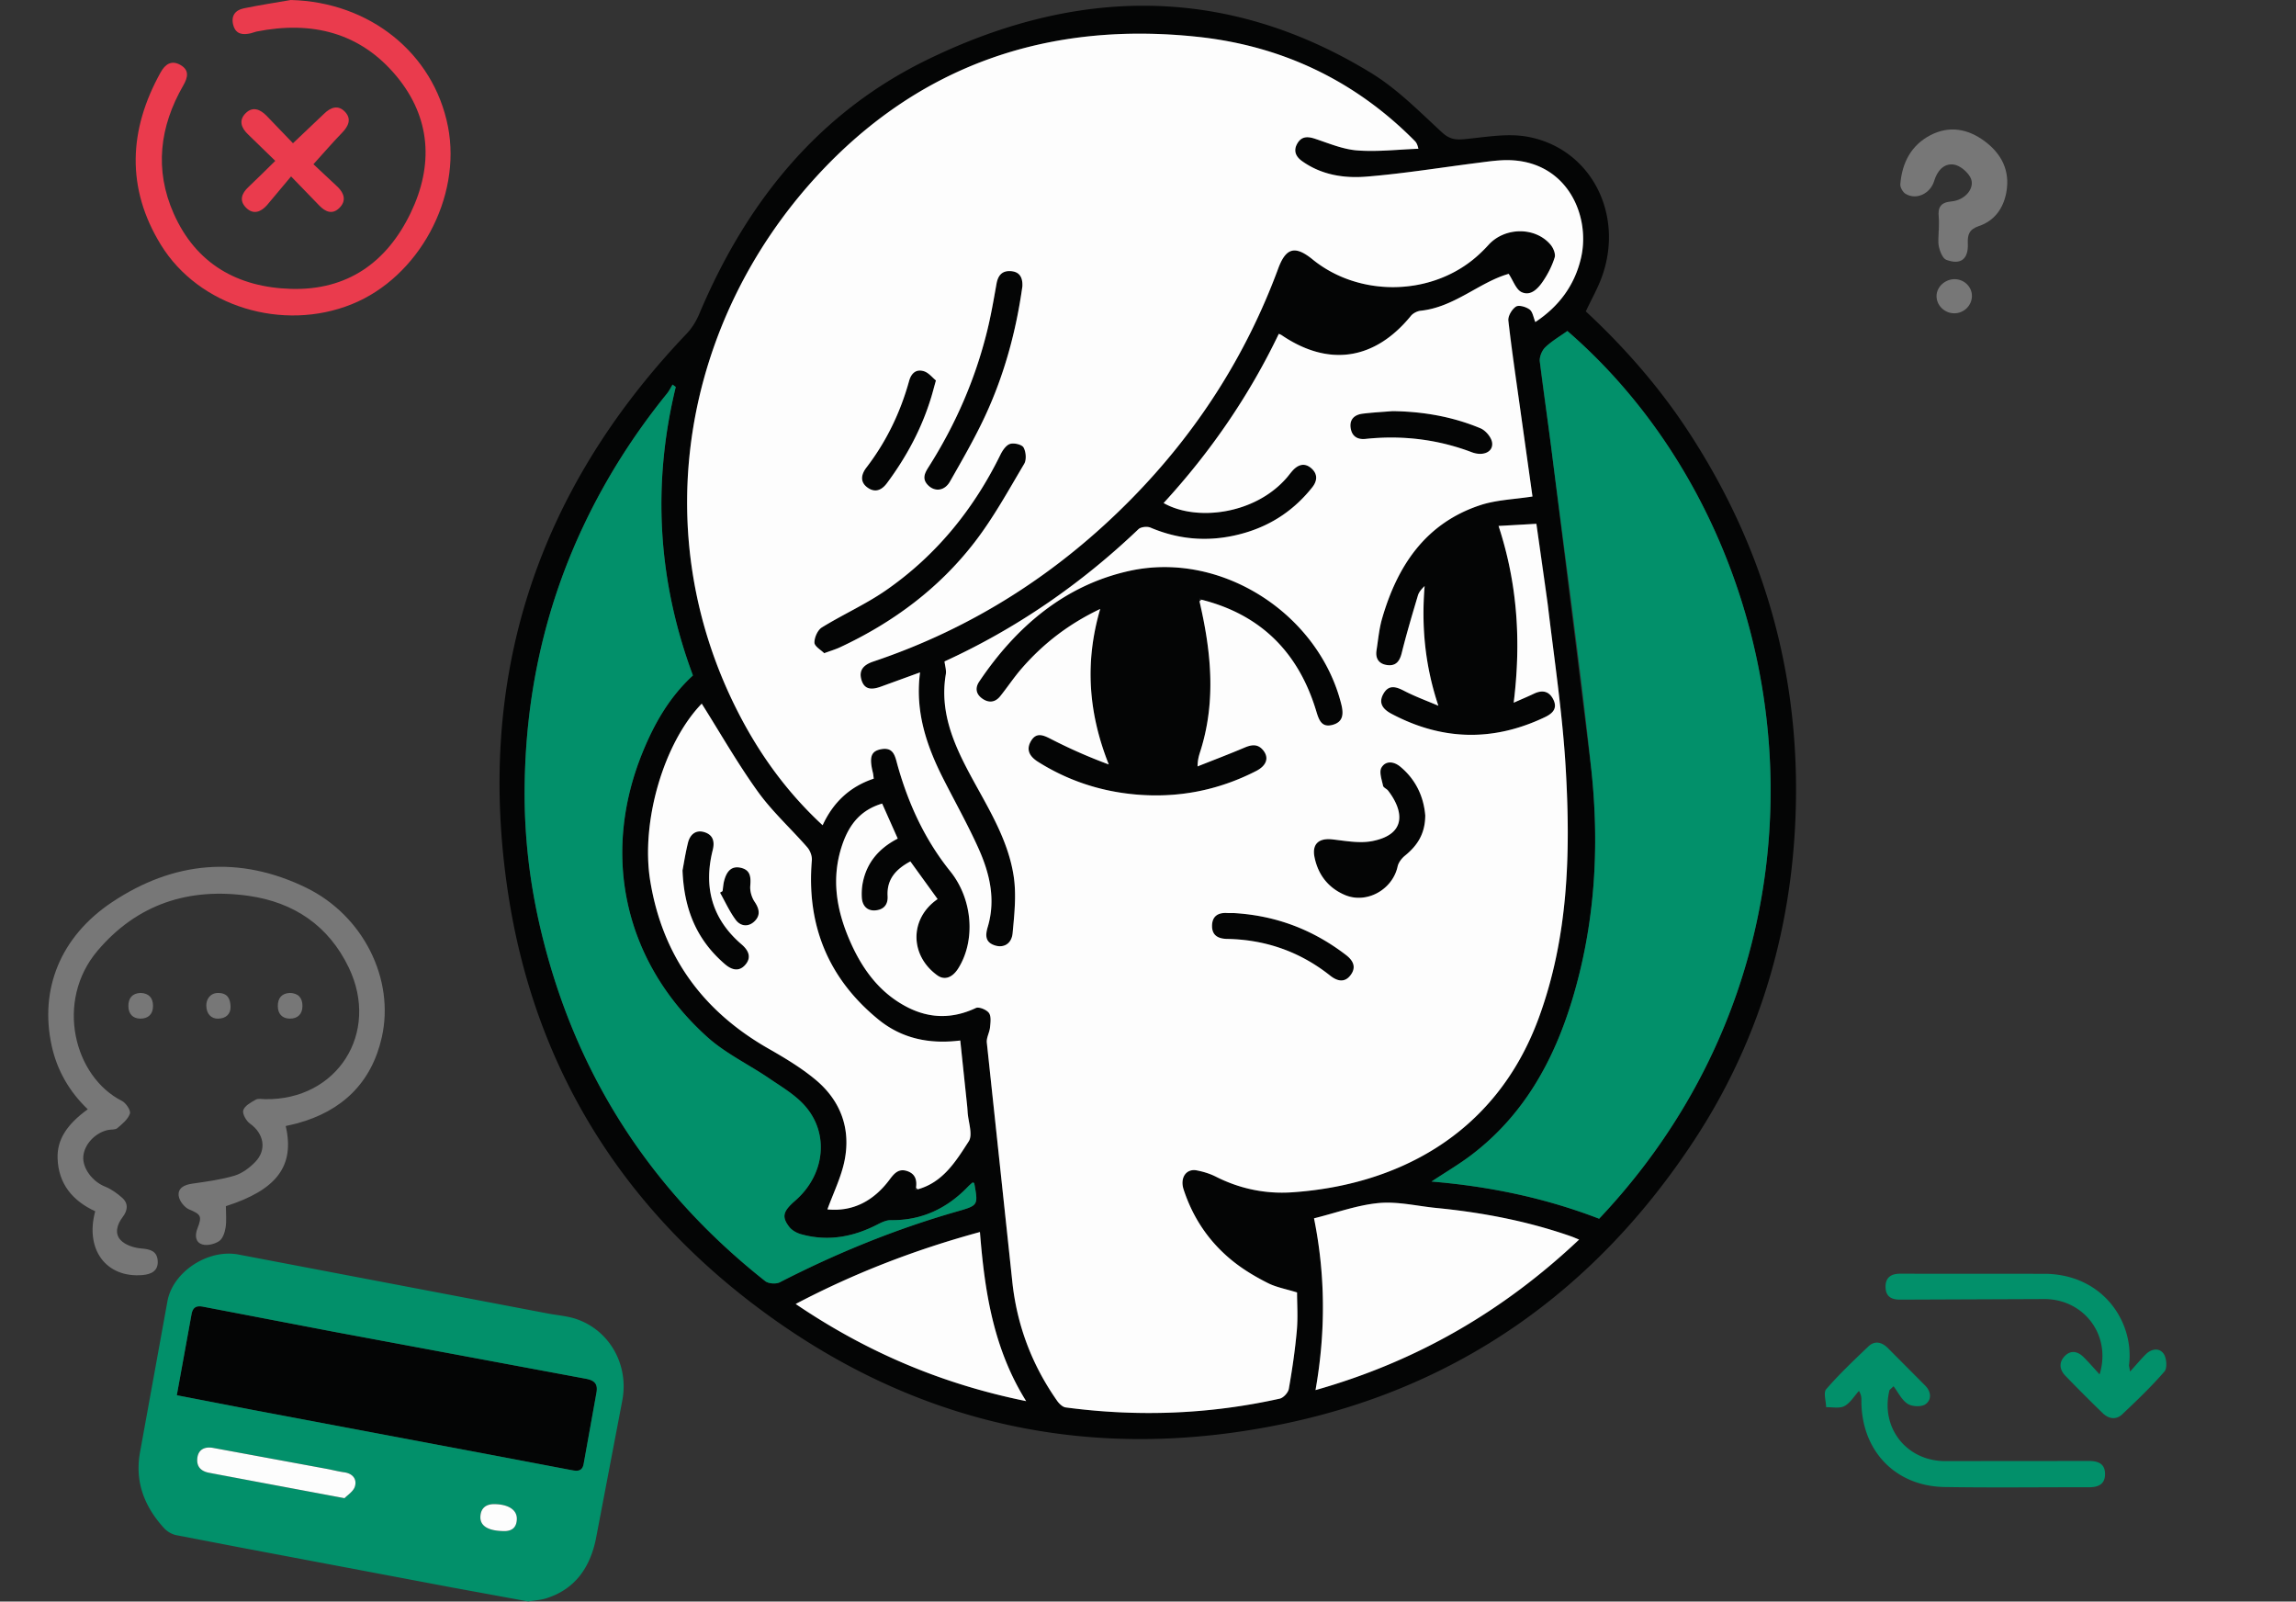
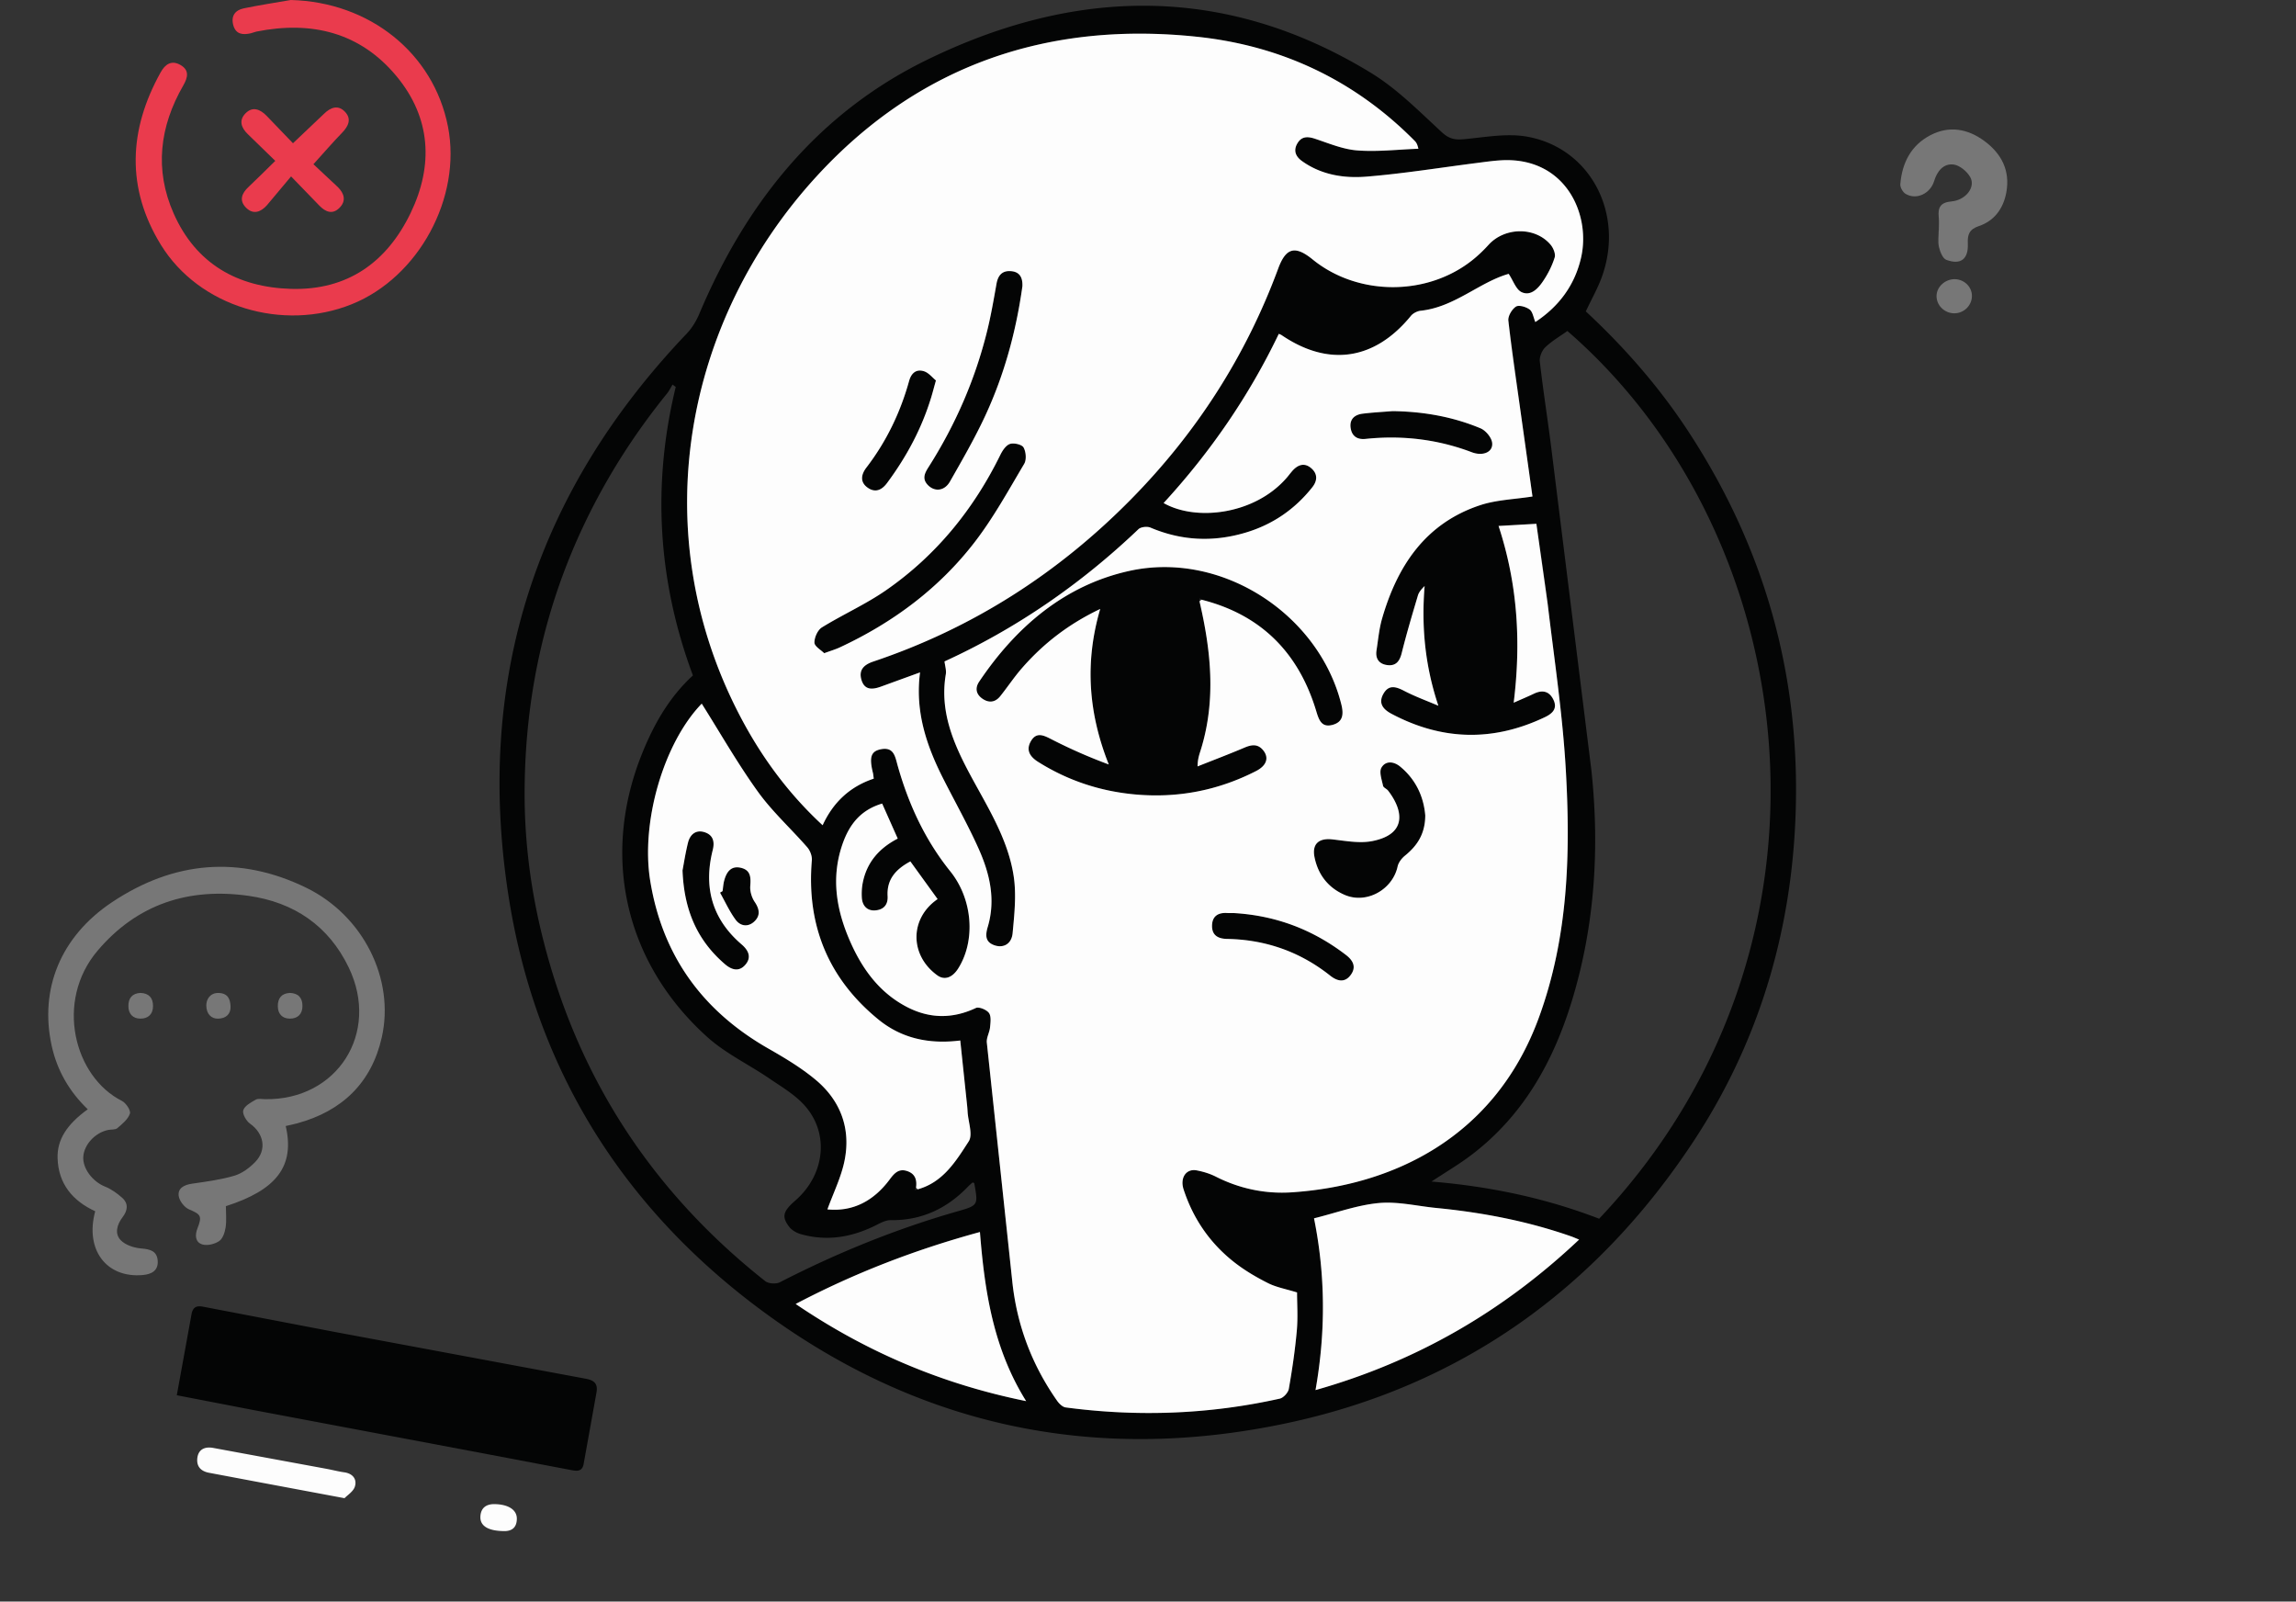
<svg xmlns="http://www.w3.org/2000/svg" width="100%" height="100%" viewBox="0 0 770 537" fill-rule="evenodd" stroke-linejoin="round" stroke-miterlimit="2">
  <rect x="0" y="0" width="770" height="537" fill="#333333" stroke="none" />
  <path d="M531.823 104.409c12.949 12.024 24.629 25.348 34.409 40.284 26.977 41.201 38.776 86.354 35.592 135.51-2.398 37.032-13.483 71.47-33.722 102.241-32.724 49.757-78.344 82.481-136.952 94.829-64.824 13.657-124.631.691-177.634-39.313-46.011-34.727-74.332-81.156-83.066-138.126-11.058-72.131 9.331-135.03 59.853-187.973 1.794-1.879 3.231-4.285 4.247-6.694 15.628-37.057 39.617-67.109 76.065-84.974 50.103-24.559 100.416-25.529 149.176 4.25 8.718 5.324 16.145 12.877 23.729 19.876 2.417 2.231 4.344 2.629 7.335 2.363 7.055-.629 14.382-2.072 21.193-.875 21.26 3.736 32.778 25.74 25.209 46.905-1.389 3.883-3.471 7.517-5.435 11.698zM307.762 398.78c8.508-2.334 12.837-9.448 17.111-16.074 1.457-2.259-.154-6.498-.365-9.832-.043-.671-.08-1.344-.15-2.013l-2.319-21.985c-10.477 1.32-19.709-.714-27.457-7.044-16.845-13.763-24.147-31.677-22.317-53.377.12-1.415-.575-3.254-1.525-4.345-5.466-6.277-11.737-11.946-16.568-18.66-6.837-9.5-12.66-19.729-18.835-29.518-12.742 13.137-20.511 39.675-17.264 59.476 4.129 25.177 17.626 43.621 39.646 56.19 5.465 3.119 10.951 6.405 15.766 10.409 8.369 6.961 11.894 16.315 9.769 27.037-1.114 5.623-3.776 10.94-5.764 16.459 8.632.862 15.599-2.916 20.901-10.058 1.593-2.146 3.102-3.755 5.954-2.746 2.637.934 3.208 2.999 2.864 5.513l-.364.801.917-.234zm-78.866-106.928c.426-2.215.97-5.798 1.836-9.301.656-2.658 2.547-4.386 5.371-3.568 2.871.83 3.701 2.963 2.923 6.038-3.146 12.44-.226 23.142 9.666 31.62 2.403 2.059 3.428 4.434 1.199 6.924-2.058 2.299-4.465 1.699-6.75-.261-9.225-7.914-13.731-18.001-14.245-31.452zm13.43 6.946c.179-1.196.243-2.423.559-3.581.782-2.863 2.296-5.069 5.695-4.217 3.181.798 3.263 3.222 3.033 6.069-.141 1.742.479 3.847 1.467 5.309 1.591 2.354 2.017 4.506-.006 6.501-2.101 2.072-4.732 1.72-6.347-.459-2.074-2.798-3.53-6.055-5.254-9.115l.854-.507zm101.808 170.998c-11.037-17.649-13.932-36.923-15.497-56.702-21.692 5.92-41.951 13.704-61.794 24.128 23.788 16.137 49.088 26.862 77.291 32.574zm-117.508-340.05l-1.073-.79c-.614 1.001-1.124 2.085-1.857 2.99-11.061 13.645-20.426 28.339-27.951 44.235-13.342 28.18-19.656 57.973-19.809 88.989-.076 15.441 1.726 30.819 5.269 45.956 11.309 48.312 36.554 87.717 75.417 118.431 1.097.866 3.627 1.05 4.896.398 19.08-9.793 38.836-17.849 59.463-23.754 7.1-2.032 7.096-2.048 5.759-9.421-.016-.088-.16-.154-.245-.23-.133-.008-.319-.077-.392-.015-.508.439-1.018.882-1.483 1.364-7.067 7.327-15.528 11.346-25.866 11.215-1.486-.019-3.08.729-4.46 1.441-8.188 4.224-16.711 5.794-25.707 3.256-1.443-.407-3.037-1.309-3.922-2.469-2.596-3.404-2.061-5.204 2.047-8.783 9.959-8.675 11.544-22.583 3.066-31.97-3.265-3.614-7.714-6.219-11.811-9.01-6.873-4.683-14.617-8.344-20.732-13.839-27.831-25.012-35.844-61.005-21.684-95.606 3.866-9.448 8.872-18.33 16.833-25.66-11.703-31.407-13.783-63.763-5.759-96.73zm69.217 139.693c-6.616 1.98-10.795 6.265-13.353 13.739-3.992 11.661-1.837 22.816 3.134 33.631 4.078 8.875 9.833 16.398 18.734 20.936 7.526 3.838 15.146 3.886 22.899.245 1.047-.492 3.587.551 4.394 1.65.816 1.111.532 3.192.374 4.813-.169 1.737-1.254 3.484-1.082 5.139l8.513 79.822c1.516 14.8 6.569 28.176 15.076 40.293.672.956 1.815 2.067 2.858 2.206 24.095 3.201 48.053 2.345 71.793-2.947 1.233-.275 2.818-2.01 3.04-3.276 1.136-6.483 2.101-13.014 2.684-19.569.399-4.482.076-9.027.076-12.761-3.749-1.163-6.949-1.724-9.727-3.12-3.939-1.979-7.814-4.258-11.28-6.967-8.14-6.365-13.822-14.595-17.036-24.452-1.278-3.918.865-7.062 4.406-6.385 2.194.419 4.42 1.094 6.405 2.1 8.012 4.062 16.634 5.837 25.401 5.259 33.78-2.226 68.199-18.216 82.969-58.687 9.832-26.943 10.591-54.804 9.005-82.796-1.055-18.629-3.875-37.163-6.075-55.72-1.072-9.042-2.533-18.038-3.804-26.96l-12.685.721c6.413 19.535 7.583 38.964 5.074 59.267l6.752-3.008c2.729-1.308 5.034-.983 6.483 1.819 1.568 3.031-.093 4.759-2.733 6.018-17.349 8.281-34.496 7.903-51.477-1.107-2.899-1.538-4.521-3.624-2.662-6.799 1.805-3.083 4.213-2.288 6.934-.881 3.687 1.907 7.62 3.339 11.448 4.975-4.523-13.529-5.709-26.617-4.613-40.132-1.026.993-1.906 2.004-2.253 3.172-1.905 6.407-3.821 12.817-5.432 19.301-.705 2.836-2.021 4.429-4.945 4.011-2.703-.386-3.927-2.186-3.503-4.909.557-3.582.876-7.246 1.878-10.706 5.115-17.651 14.516-31.879 32.821-37.965 5.499-1.828 11.556-1.978 17.606-2.936l-4.011-28.59-4.077-30.381c-.169-1.519 1.196-3.813 2.542-4.693.965-.631 3.4.074 4.588.967 1.044.785 1.267 2.66 1.916 4.201 7.934-5.246 13.196-12.327 15.323-21.507 3.416-14.743-5.342-33.997-26.882-32.72-2.679.159-5.347.548-8.013.887-12.379 1.573-24.721 3.593-37.145 4.59-7.497.601-15.068-.587-21.541-5.226-2.158-1.548-2.943-3.55-1.536-5.936 1.414-2.401 3.453-2.356 5.949-1.526 4.655 1.548 9.366 3.543 14.161 3.899 6.77.504 13.638-.314 20.463-.566-.381-1.715-.809-2.208-1.267-2.67-20.084-20.295-44.656-31.858-72.729-34.852-50.04-5.336-93.506 9.358-127.822 46.773-44.532 48.552-57.697 119.25-25.922 180.49 7.157 13.794 16.172 26.202 27.944 37.091 3.597-7.828 9.296-13.018 17.143-15.624-.127-.914-.154-1.45-.28-1.961-1.278-5.191-.67-7.202 2.573-7.876 4.484-.933 4.876 2.447 5.731 5.479 3.647 12.919 9.162 24.891 17.649 35.439 7.536 9.366 8.542 23.195 2.667 32.538-1.983 3.155-4.627 4.042-6.995 2.346-9.304-6.665-9.417-19.068.07-25.581l-9.135-12.632c-4.968 2.648-7.958 6.092-7.632 11.646.181 3.09-1.566 4.615-4.251 4.778-2.672.162-4.232-1.619-4.394-4.26-.105-1.72-.002-3.505.346-5.193 1.392-6.771 5.549-11.459 11.693-14.624l-5.226-11.741zm171.158-131.59c10.201.133 20.1 1.832 29.492 5.753 1.725.72 3.644 2.979 3.907 4.759.466 3.161-2.986 4.723-6.822 3.269-9.027-3.422-18.356-5.031-27.986-4.921-2.548.03-5.103.195-7.639.457-2.757.284-4.509-.884-4.965-3.513-.516-2.968 1.192-4.597 3.987-4.944 3.327-.412 6.683-.584 10.026-.859zm-53.381 168.293c14.304.805 26.733 5.586 37.802 14.08 2.556 1.962 3.486 4.235 1.436 6.848-2.013 2.565-4.514 1.839-6.738.074-10.14-8.049-21.701-12.091-34.608-12.327-2.994-.054-5.068-1.179-5.033-4.407.034-3.186 2.003-4.466 5.07-4.273.803.05 1.612.007 2.072.007zM342.878 96.01c-2.11 15.096-6.085 29.691-12.512 43.503-3.498 7.518-7.67 14.733-11.779 21.949-1.823 3.201-5.116 3.513-7.379 1.207-2.115-2.157-1.039-4.111.251-6.145 8.98-14.152 15.605-29.335 19.611-45.614 1.281-5.201 2.188-10.499 3.128-15.778.502-2.82 1.9-4.448 4.841-4.218 3.088.242 3.957 2.34 3.838 5.096zm163.084-4.184c-9.831 2.787-18.144 11.162-29.517 12.366-1.156.123-2.55.837-3.278 1.729-12.12 14.84-27.594 17.175-43.364 6.446-.219-.15-.485-.231-.929-.437-9.988 20.837-22.964 39.684-38.634 56.739 10.901 6.224 30.653 3.893 41.357-8.559.613-.714 1.17-1.477 1.79-2.186 1.841-2.104 4.06-2.906 6.34-.953 2.162 1.851 2.17 4.148.366 6.421-5.863 7.386-13.301 12.487-22.321 15.182-10.823 3.235-21.467 2.775-31.945-1.669-1.103-.468-3.213-.242-4.025.533-19.243 18.34-40.809 33.244-65.042 44.342.168 1.492.663 2.961.435 4.307-2.083 12.302 2.451 22.979 8.028 33.41 5.885 11.004 12.803 21.681 14.724 34.23.955 6.234.246 12.804-.348 19.162-.339 3.636-3.072 5.062-6.01 4.087-3.286-1.09-3.13-3.491-2.319-6.222 2.729-9.181.636-17.933-3.104-26.258-3.572-7.95-7.863-15.576-11.81-23.358-5.617-11.072-9.529-22.542-7.8-35.686l-13.043 4.743c-2.768 1.008-5.504 1.366-6.585-2.154-1.028-3.349.729-5.146 3.951-6.228 33.241-11.162 61.971-29.561 86.52-54.5 21.896-22.243 38.43-47.958 49.268-77.275 2.585-6.992 5.667-7.822 11.535-3.05 15.198 12.358 38.55 12.399 53.826.037 1.849-1.497 3.584-3.172 5.186-4.933 5.445-5.991 15.682-6.123 20.811-.025.916 1.089 1.729 3.079 1.358 4.27-.861 2.764-2.228 5.46-3.851 7.872-1.65 2.451-4.086 5.174-7.206 3.757-1.9-.862-2.831-3.858-4.363-6.141zM276.409 219.019c-1.085-1.094-3.245-2.294-3.273-3.539-.037-1.724 1.072-4.226 2.489-5.101 7.056-4.358 14.739-7.767 21.529-12.479 16.782-11.646 29.323-27.064 38.33-45.393.713-1.451 1.89-3.224 3.235-3.657 1.329-.428 3.978.184 4.546 1.189.822 1.453 1.033 4.113.214 5.491-5.267 8.862-10.266 17.99-16.522 26.132-11.982 15.596-27.47 27.091-45.294 35.398-1.448.675-2.999 1.126-5.255 1.958zm125.86-17.403c3.853 16.55 5.596 33.12.449 49.748-.473 1.528-1.062 3.021-1.095 5.61l15.702-6.283c2.332-.993 4.394-1.356 6.204.758 2.141 2.5 1.342 5.219-2.26 7.064-12.762 6.539-26.323 9.157-40.598 7.86-11.693-1.061-22.551-4.641-32.531-10.923-2.888-1.818-4.119-4.074-2.37-7.013 1.86-3.123 4.304-1.864 6.944-.512a174.34 174.34 0 0 0 19.13 8.396c-6.798-17.114-8.148-34.12-2.873-52.135-10.567 5.016-19.139 11.644-26.38 19.996-2.548 2.939-4.707 6.211-7.144 9.25-1.71 2.133-3.879 2.346-6.069.775-2.094-1.501-2.407-3.555-.997-5.65 12.369-18.401 28.707-32.37 50.41-37.142 31.03-6.822 63.575 14.629 71.059 44.832.8 3.229.555 5.816-2.885 6.779-3.712 1.039-4.622-1.533-5.549-4.605-5.885-19.531-18.462-32.303-38.477-37.343l-.532-.478-.139 1.014zm75.717 71.834c-.042 6.22-2.739 10.152-6.805 13.454-1.102.895-2.178 2.295-2.47 3.636-1.688 7.766-10.409 12.672-17.739 9.524-5.52-2.371-8.951-6.781-10.131-12.677-.887-4.433 1.485-6.438 5.954-5.94 4.48.499 9.195 1.413 13.491.557 11.717-2.335 10.3-10.335 5.244-16.896-.484-.628-1.576-1.012-1.706-1.647-.415-2.027-1.376-4.625-.532-6.073 1.374-2.358 4.088-2.159 6.3-.335 5.402 4.456 7.901 10.338 8.394 16.397zM313.881 127.563l-1.568 5.606c-3.189 10.505-8.298 20.012-14.833 28.804-1.829 2.46-4.03 3.309-6.527 1.522-2.637-1.886-2.135-4.444-.391-6.717 6.699-8.732 11.381-18.456 14.317-29.023.756-2.721 2.439-4.071 4.981-3.277 1.601.501 2.847 2.142 4.022 3.086zM529.58 415.634c-1.196-.486-1.92-.815-2.666-1.077-14.65-5.128-29.774-8.014-45.188-9.521-6.44-.63-12.968-2.24-19.295-1.659-7.225.664-14.271 3.274-21.754 5.128 3.79 18.792 3.986 37.85.502 57.594 33.889-9.604 62.871-26.372 88.4-50.465zm6.717-6.994c86.857-91.881 68.829-228.792-10.65-297.659-2.502 1.79-5.221 3.355-7.415 5.466-1.131 1.089-2.004 3.228-1.831 4.761 1.058 9.34 2.531 18.633 3.716 27.96l13.589 109.153c2.763 25.958 1.17 51.882-6.496 77.089-6.239 20.517-16.348 38.638-33.783 51.874-4.026 3.057-8.42 5.629-13.356 8.894 19.848 1.644 38.432 5.608 56.226 12.463zM59.293 467.827l4.918-27.055c.426-2.486 1.667-3.065 3.904-2.633l44.177 8.466 84.095 15.671c3.038.556 4.196 1.747 3.624 4.799l-4.275 23.769c-.491 2.799-2.503 2.379-4.323 2.042l-26.826-5.09-79.715-15.029-25.58-4.941z" fill="#040505" />
-   <path d="M177.139 536.967l-25.747-4.72-71.038-13.419-21.292-4.095c-1.463-.31-3.036-1.244-4.049-2.355-6.582-7.217-9.86-15.543-8.05-25.46l9.184-50.582c1.817-9.975 13.7-17.639 23.851-15.687l103.751 19.77c3.284.626 6.714.845 9.825 1.957 11.04 3.944 17.335 15.385 15.143 27.114l-8.883 46.557c-1.958 9.478-6.94 16.864-16.749 19.904-1.768.548-3.676.642-5.948 1.016zm-8.501-23.594c2.866.154 4.641-1.031 4.693-4.077.052-3.008-2.762-4.877-7.442-4.959-2.828-.049-4.662 1.254-4.784 4.212-.127 3.062 2.531 4.698 7.533 4.824zm-53.096-11.027c.941-1.003 2.981-2.242 3.484-3.937.727-2.447-.72-4.335-3.577-4.738-1.992-.28-3.947-.802-5.929-1.17l-38.038-7.014c-2.75-.498-4.996.448-5.314 3.477-.293 2.793 1.233 4.411 4.136 4.896 5.167.863 10.297 1.941 15.446 2.909l29.792 5.577zm-56.248-34.518l25.58 4.941 79.715 15.029 26.825 5.09c1.822.336 3.834.756 4.325-2.042l4.275-23.769c.571-3.052-.587-4.243-3.624-4.8l-84.095-15.67-44.178-8.467c-2.236-.431-3.477.148-3.903 2.633l-4.918 27.055zm644.849-6.991c4.091-13.492-5.642-25.501-18.899-25.259l-48.035.189c-2.81.009-4.757-.976-4.855-4.087-.103-3.265 1.776-4.595 4.807-4.599l48.857.025c19.545.345 29.748 16.411 27.991 30.566-.043.343.104.708.353 2.216 2.086-2.308 3.595-4.123 5.259-5.781 1.904-1.899 4.533-2.277 5.996-.187 1 1.428 1.258 4.809.27 5.949-4.395 5.067-9.274 9.731-14.158 14.35-2.067 1.954-4.565 1.532-6.537-.376a529.35 529.35 0 0 1-12.559-12.573c-1.932-1.998-2.211-4.419-.251-6.505 2.062-2.194 4.39-1.692 6.384.274 1.709 1.686 3.274 3.518 5.376 5.798zm-70.463 5.242c-3.16 12.664 5.793 23.91 18.782 23.826l48.022-.038c3.099-.008 5.457.844 5.478 4.351.021 3.484-2.293 4.468-5.406 4.462-16.144-.033-32.29.188-48.43-.079-16.632-.275-27.972-12.333-27.873-29.074.006-.878.001-1.756-.828-3.151-1.592 1.751-2.898 4.037-4.865 5.089-1.642.879-4.056.312-6.128.386-.043-2.067-.979-4.91.026-6.065 4.4-5.059 9.292-9.703 14.155-14.34 2.137-2.038 4.503-1.423 6.46.51l12.525 12.581c2.083 2.085 2.287 4.768.166 6.293-1.352.972-4.503.842-5.99-.12-2.01-1.299-3.197-3.871-4.736-5.897l-1.359 1.267zm-97.382-57.438c-17.794-6.856-36.378-10.819-56.226-12.463 4.936-3.265 9.33-5.837 13.356-8.894 17.436-13.238 27.544-31.358 33.783-51.874 7.666-25.208 9.259-51.132 6.496-77.089-3.88-36.453-8.97-72.778-13.59-109.152l-3.715-27.96c-.173-1.533.701-3.672 1.831-4.761 2.194-2.111 4.913-3.676 7.415-5.467 79.479 68.868 97.507 205.778 10.65 297.66zM226.628 129.748c-8.024 32.966-5.945 65.323 5.758 96.73-7.961 7.33-12.967 16.212-16.833 25.66-14.16 34.601-6.147 70.595 21.685 95.606 6.115 5.495 13.859 9.157 20.732 13.84 4.096 2.79 8.546 5.395 11.81 9.01 8.479 9.387 6.894 23.295-3.065 31.97-4.109 3.579-4.643 5.379-2.048 8.784.885 1.161 2.479 2.061 3.922 2.468 8.997 2.537 17.518.968 25.707-3.256 1.38-.711 2.974-1.46 4.459-1.44 10.338.13 18.8-3.888 25.866-11.215.466-.483.975-.926 1.484-1.364.072-.063.259.005.392.014.084.076.228.141.244.23 1.338 7.372 1.342 7.388-5.759 9.421-20.627 5.903-40.382 13.961-59.463 23.753-1.269.652-3.799.468-4.896-.399-38.863-30.713-64.108-70.117-75.418-118.43-3.543-15.137-5.345-30.515-5.269-45.956.153-31.016 6.468-60.809 19.809-88.989 7.526-15.896 16.891-30.589 27.952-44.235.732-.904 1.243-1.988 1.857-2.989l1.073.79z" fill="#02906a" />
  <path d="M95.82 377.55c3.1 13.415-3.016 21.42-20.068 26.881 0 2.409.265 4.816-.09 7.127-.251 1.641-.936 3.749-2.155 4.573-1.504 1.015-3.977 1.627-5.644 1.126-2.401-.721-2.545-3.098-1.633-5.409 1.634-4.141 1.082-4.686-2.841-6.351-1.578-.669-3.274-2.886-3.469-4.567-.304-2.627 1.939-3.669 4.522-4.045 4.755-.692 9.575-1.313 14.157-2.671 2.56-.76 5.045-2.604 6.952-4.558 4.025-4.123 2.963-9.596-1.721-12.912-1.269-.898-2.621-3.303-2.249-4.485.47-1.489 2.563-2.619 4.167-3.534.826-.472 2.11-.188 3.186-.171 24.143.377 38.575-22.165 28.035-44.118-6.746-14.053-18.413-21.909-33.614-24.062-20.007-2.835-37.342 2.711-50.653 18.416-14.356 16.938-7.862 42.263 8.2 50.353 1.351.681 3.021 3.222 2.666 4.255-.653 1.903-2.574 3.475-4.228 4.879-.703.596-2.068.385-3.119.606-4.292.904-7.947 4.816-8.285 8.834-.338 4.01 3.104 8.478 7.279 10.143 2.093.835 4.056 2.243 5.752 3.757 2.166 1.934 1.861 4.248.156 6.478-1.872 2.449-2.788 5.514-.64 7.743 1.598 1.659 4.516 2.578 6.932 2.778 2.947.243 5.187.854 5.461 3.998.301 3.442-2.063 4.656-5.09 4.913-12.128 1.027-19.357-8.496-15.861-21.394-7.514-3.459-12.363-9.149-12.618-17.808-.183-6.224 3.104-11.311 10.121-16.385-6.167-5.91-10.296-13.017-12.108-21.338-4.135-18.986 2.996-36.609 20.263-48.112 20.627-13.742 42.617-15.771 65.05-4.868 19.15 9.307 29.823 30.63 25.398 50.217-3.445 15.247-13.335 24.732-28.4 28.821-1.154.314-2.331.546-3.81.889zM650.213 77.234c0-1.479.125-2.971-.026-4.434-.334-3.227.584-4.942 4.25-5.262 4.813-.42 8.184-4.792 6.325-8.13-1.071-1.922-3.529-3.973-5.587-4.24-3.427-.445-5.561 2.317-6.513 5.495-1.258 4.2-5.922 6.524-9.588 4.339-.938-.558-1.861-2.191-1.774-3.247.584-7.101 3.562-12.999 10.055-16.403 6.36-3.335 12.615-2.16 18.18 1.959 5.684 4.207 8.643 9.87 7.323 17.162-.982 5.425-4.012 9.578-9.189 11.32-3.34 1.124-3.853 2.94-3.727 5.893.221 5.181-2.354 7.235-7.213 5.439-1.21-.447-2.089-2.694-2.46-4.269-.42-1.783-.097-3.741-.097-5.623h.042zm5.13 27.817c-3.266-.034-5.954-2.712-5.894-5.873.059-3.063 2.961-5.663 6.215-5.567 3.152.093 5.677 2.615 5.652 5.646-.027 3.213-2.722 5.827-5.974 5.794zM73.143 332.942c3.422.002 4.086 2.274 4.176 4.513.104 2.568-1.575 4.1-4.266 4.104-2.187.003-3.862-1.557-3.867-4.479-.004-1.966 1.252-4.139 3.957-4.138zm-26.06-.015c2.881.096 4.233 1.672 4.238 4.364.005 2.78-1.642 4.297-4.3 4.254-2.497-.041-3.941-1.616-3.964-4.167-.024-2.683 1.261-4.301 4.026-4.45zm50.112 0c2.881.096 4.234 1.672 4.238 4.364.005 2.78-1.642 4.297-4.3 4.254-2.497-.041-3.941-1.616-3.964-4.167-.024-2.683 1.261-4.301 4.026-4.45z" fill="#777" />
  <path d="M97.517 0c26.349.648 47.882 17.761 52.716 42.439 4.664 23.818-9.801 50.523-32.265 59.568-23.084 9.293-51.209.917-64.026-19.94-11.671-18.991-10.803-38.535-.061-57.821 1.497-2.687 3.61-4.183 6.614-2.479 3.128 1.774 2.475 4.274.959 6.906-7.937 13.784-9.703 28.259-3.208 42.921 7.471 16.863 21.424 24.755 39.411 25.267 18.843.535 32.076-8.892 40.052-25.438 7.712-15.999 6.806-31.907-4.677-45.805-12.201-14.767-28.547-18.715-46.994-15.038-.655.13-1.275.434-1.929.581-2.599.584-4.965.425-5.847-2.628-.88-3.047.497-5.113 3.456-5.728C86.951 1.717 92.247.919 97.517 0zm7.595 55.063l8.156 7.636c2.186 2.139 2.955 4.666.522 7.048-2.359 2.31-4.672 1.257-6.673-.785l-9.501-9.812-8.076 9.638c-1.999 2.251-4.53 3.323-6.991.882-2.425-2.406-1.52-4.812.772-6.966 2.916-2.741 5.739-5.581 8.998-8.767l-9.153-8.899c-2.241-2.141-3.176-4.631-.842-7.025 2.384-2.445 4.932-1.372 7.043.773l8.888 9.246 10.43-9.898c2.228-2.185 4.74-3.047 7.015-.649 2.282 2.405 1.159 4.827-.981 7.031-3.083 3.176-5.975 6.538-9.607 10.548z" fill="#ea3b4d" />
  <path d="M295.844 269.441l5.226 11.741c-6.144 3.167-10.301 7.855-11.693 14.625-.348 1.687-.451 3.472-.346 5.193.162 2.641 1.722 4.423 4.394 4.26 2.686-.163 4.432-1.689 4.251-4.778-.326-5.555 2.664-8.998 7.632-11.646l9.134 12.631c-9.486 6.513-9.373 18.916-.07 25.582 2.367 1.696 5.011.809 6.995-2.346 5.875-9.343 4.869-23.172-2.667-32.538-8.487-10.548-14.002-22.52-17.649-35.439-.855-3.032-1.247-6.412-5.731-5.48-3.244.674-3.851 2.684-2.573 7.876.126.512.153 1.047.28 1.961-7.847 2.607-13.547 7.796-17.143 15.624-11.772-10.89-20.787-23.297-27.944-37.091-31.775-61.24-18.61-131.938 25.922-180.491 34.317-37.414 77.782-52.109 127.822-46.773 28.073 2.994 52.645 14.557 72.728 34.852.458.463.886.956 1.267 2.671-6.826.252-13.693 1.069-20.463.566-4.795-.356-9.507-2.352-14.161-3.9-2.496-.83-4.535-.875-5.949 1.526-1.406 2.386-.622 4.389 1.536 5.936 6.472 4.639 14.044 5.828 21.541 5.227 12.424-.997 24.766-3.018 37.145-4.59 2.666-.339 5.334-.728 8.013-.887 21.541-1.278 30.298 17.977 26.882 32.72-2.127 9.179-7.389 16.261-15.323 21.508-.648-1.541-.872-3.417-1.916-4.201-1.189-.894-3.623-1.6-4.588-.968-1.346.88-2.711 3.174-2.542 4.693 1.132 10.152 2.664 20.26 4.077 30.381l4.011 28.589c-6.051.959-12.108 1.108-17.606 2.936-18.305 6.087-27.707 20.314-32.821 37.965-1.002 3.461-1.321 7.125-1.878 10.706-.424 2.722.8 4.522 3.503 4.909 2.924.418 4.24-1.174 4.945-4.011 1.612-6.485 3.527-12.895 5.432-19.302.348-1.169 1.228-2.179 2.253-3.172-1.096 13.515.09 26.602 4.613 40.131-3.828-1.635-7.761-3.067-11.448-4.975-2.721-1.407-5.129-2.202-6.934.881-1.858 3.176-.237 5.261 2.662 6.799 16.981 9.01 34.128 9.389 51.477 1.108 2.64-1.26 4.3-2.988 2.733-6.019-1.449-2.802-3.754-3.127-6.483-1.819-2.027.972-4.105 1.835-6.752 3.008 2.509-20.303 1.338-39.731-5.074-59.267l12.685-.721 3.804 26.961c2.2 18.557 5.02 37.091 6.075 55.719 1.586 27.991.828 55.853-9.005 82.796-14.77 40.472-49.189 56.462-82.969 58.688-8.767.578-17.389-1.198-25.401-5.26-1.985-1.006-4.211-1.68-6.405-2.1-3.541-.677-5.684 2.468-4.406 6.385 3.214 9.857 8.896 18.088 17.036 24.452 3.466 2.71 7.341 4.989 11.28 6.967 2.779 1.397 5.978 1.958 9.727 3.121 0 3.733.322 8.279-.076 12.761-.584 6.553-1.548 13.086-2.684 19.568-.222 1.266-1.806 3.001-3.04 3.276-23.74 5.292-47.698 6.148-71.793 2.947-1.043-.138-2.186-1.249-2.858-2.205-8.507-12.118-13.56-25.493-15.076-40.293l-8.513-79.823c-.172-1.654.913-3.402 1.082-5.138.158-1.621.442-3.703-.374-4.813-.807-1.098-3.347-2.142-4.394-1.65-7.754 3.641-15.374 3.593-22.899-.244-8.901-4.539-14.656-12.062-18.734-20.936-4.971-10.815-7.126-21.97-3.134-33.631 2.558-7.474 6.738-11.758 13.353-13.739zm182.142 4.01c-.494-6.059-2.992-11.941-8.394-16.397-2.212-1.825-4.926-2.024-6.3.335-.845 1.448.116 4.045.531 6.072.131.636 1.222 1.019 1.706 1.647 5.057 6.561 6.474 14.561-5.244 16.896-4.295.856-9.01-.058-13.491-.558-4.47-.498-6.841 1.507-5.954 5.941 1.179 5.896 4.61 10.307 10.13 12.677 7.33 3.148 16.051-1.758 17.74-9.524.292-1.341 1.368-2.741 2.469-3.636 4.067-3.302 6.763-7.234 6.806-13.454zm-201.577-54.432c2.257-.832 3.808-1.284 5.255-1.958 17.825-8.307 33.312-19.802 45.294-35.397 6.256-8.143 11.256-17.272 16.522-26.133.82-1.378.608-4.038-.213-5.491-.568-1.005-3.218-1.617-4.546-1.189-1.345.432-2.523 2.206-3.235 3.657-9.009 18.329-21.549 33.747-38.331 45.393-6.789 4.712-14.473 8.121-21.529 12.479-1.417.875-2.526 3.377-2.489 5.101.027 1.246 2.188 2.445 3.273 3.539zM505.962 91.826c1.532 2.283 2.463 5.279 4.363 6.142 3.12 1.417 5.556-1.306 7.206-3.757 1.624-2.413 2.991-5.109 3.851-7.873.371-1.191-.442-3.181-1.358-4.27-5.129-6.097-15.366-5.966-20.811.025-1.602 1.761-3.336 3.436-5.186 4.933-15.276 12.362-38.629 12.322-53.826-.037-5.869-4.772-8.951-3.942-11.535 3.051-10.838 29.317-27.372 55.031-49.268 77.274-24.549 24.939-53.279 43.338-86.52 54.5-3.222 1.081-4.979 2.878-3.951 6.228 1.081 3.52 3.817 3.162 6.585 2.155l13.043-4.744c-1.73 13.144 2.183 24.614 7.8 35.686 3.947 7.783 8.239 15.408 11.81 23.358 3.74 8.325 5.832 17.078 3.104 26.258-.811 2.732-.967 5.132 2.319 6.223 2.938.974 5.671-.453 6.01-4.088.594-6.358 1.303-12.928.348-19.162-1.921-12.55-8.839-23.226-14.724-34.23-5.577-10.43-10.111-21.108-8.028-33.41.228-1.347-.267-2.815-.435-4.307 24.232-11.098 45.799-26.002 65.042-44.342.812-.774 2.922-1 4.025-.533 10.477 4.445 21.121 4.904 31.945 1.67 9.02-2.696 16.458-7.796 22.321-15.183 1.804-2.273 1.796-4.57-.366-6.421-2.28-1.953-4.499-1.15-6.34.953-.62.708-1.177 1.472-1.79 2.186-10.704 12.453-30.456 14.784-41.357 8.559 15.67-17.055 28.647-35.903 38.634-56.739.445.207.71.289.929.437 15.771 10.73 31.245 8.395 43.364-6.446.728-.892 2.122-1.606 3.278-1.729 11.373-1.204 19.687-9.579 29.517-12.366zm-192.082 35.737c-1.175-.944-2.421-2.585-4.022-3.086-2.542-.795-4.226.556-4.981 3.277-2.936 10.568-7.618 20.292-14.317 29.023-1.744 2.274-2.245 4.831.391 6.717 2.497 1.787 4.698.938 6.527-1.522 6.535-8.791 11.644-18.299 14.833-28.804.466-1.535.866-3.09 1.568-5.606zm153.121 10.288c-3.344.276-6.7.447-10.026.859-2.795.347-4.503 1.976-3.988 4.945.457 2.628 2.209 3.796 4.965 3.513a84.39 84.39 0 0 1 7.64-.457c9.63-.111 18.959 1.498 27.986 4.921 3.837 1.454 7.289-.107 6.823-3.269-.263-1.78-2.182-4.039-3.908-4.759-9.393-3.921-19.291-5.621-29.491-5.753zm-53.381 168.294c-.46 0-1.268.042-2.072-.008-3.067-.192-5.036 1.087-5.07 4.273-.035 3.229 2.04 4.353 5.033 4.408 12.908.236 24.469 4.279 34.608 12.327 2.224 1.765 4.726 2.491 6.738-.074 2.051-2.612 1.119-4.886-1.436-6.848-11.069-8.494-23.498-13.275-37.802-14.08zM402.94 201.08c20.015 5.04 32.591 17.813 38.477 37.343.925 3.072 1.836 5.645 5.549 4.605 3.44-.963 3.685-3.551 2.885-6.779-7.484-30.204-40.029-51.655-71.059-44.832-21.703 4.771-38.041 18.739-50.411 37.142-1.409 2.096-1.097 4.149.997 5.65 2.191 1.571 4.36 1.357 6.069-.775 2.438-3.04 4.597-6.312 7.144-9.25 7.242-8.352 15.813-14.98 26.381-19.996-5.275 18.014-3.925 35.022 2.873 52.135a174.34 174.34 0 0 1-19.13-8.396c-2.641-1.352-5.085-2.612-6.944.512-1.749 2.939-.518 5.195 2.37 7.013 9.98 6.281 20.838 9.861 32.531 10.923 14.275 1.296 27.835-1.321 40.598-7.86 3.601-1.845 4.4-4.565 2.26-7.065-1.81-2.114-3.872-1.751-6.204-.758-5.186 2.207-10.463 4.202-15.702 6.283.033-2.589.622-4.082 1.095-5.61 5.148-16.628 3.404-33.199-.449-49.748l.671-.537zM342.875 96.007c.123-2.752-.747-4.85-3.834-5.092-2.94-.23-4.339 1.398-4.841 4.218-.94 5.279-1.848 10.577-3.128 15.778-4.007 16.278-10.631 31.462-19.611 45.614-1.291 2.034-2.367 3.988-.251 6.145 2.262 2.306 5.556 1.994 7.379-1.208 4.108-7.215 8.281-14.431 11.779-21.948 6.426-13.812 10.401-28.408 12.508-43.507zm-35.667 302.207c.345-2.513-.226-4.58-2.863-5.513-2.852-1.01-4.361.601-5.954 2.746-5.302 7.142-12.27 10.919-20.901 10.059 1.987-5.52 4.65-10.836 5.764-16.46 2.125-10.722-1.401-20.075-9.769-27.036-4.815-4.005-10.301-7.29-15.766-10.409-22.021-12.57-35.517-31.014-39.646-56.191-3.248-19.801 4.522-46.339 17.264-59.475 6.174 9.788 11.998 20.018 18.834 29.517 4.833 6.714 11.103 12.384 16.569 18.661.95 1.09 1.645 2.93 1.525 4.344-1.831 21.7 5.472 39.615 22.317 53.377 7.748 6.33 16.981 8.364 27.458 7.044l2.319 21.985c.07.669.107 1.342.15 2.013.212 3.334 1.823 7.573.365 9.832-4.275 6.627-8.604 13.739-17.111 16.074-.182-.192-.366-.381-.554-.567zm-64.882-99.415l-.854.507c1.723 3.06 3.18 6.316 5.254 9.115 1.615 2.179 4.246 2.531 6.347.459 2.023-1.995 1.597-4.147.006-6.501-.988-1.461-1.608-3.567-1.467-5.309.23-2.847.149-5.271-3.033-6.069-3.399-.853-4.913 1.354-5.695 4.217-.316 1.158-.381 2.385-.559 3.581zm-13.43-6.946c.513 13.451 5.02 23.539 14.245 31.452 2.285 1.96 4.692 2.561 6.75.261 2.229-2.49 1.204-4.865-1.199-6.924-9.892-8.478-12.812-19.18-9.666-31.62.778-3.075-.053-5.208-2.923-6.038-2.824-.817-4.714.911-5.371 3.568-.866 3.503-1.41 7.085-1.836 9.301zm300.682 123.781c-25.529 24.093-54.511 40.861-88.399 50.465 3.484-19.744 3.288-38.802-.502-57.594 7.483-1.853 14.529-4.463 21.753-5.128 6.327-.582 12.854 1.028 19.295 1.659 15.414 1.507 30.537 4.393 45.188 9.521.747.262 1.469.591 2.666 1.077zm-185.444 54.163c-28.204-5.712-53.503-16.437-77.291-32.574 19.843-10.424 40.102-18.207 61.794-24.128 1.566 19.78 4.461 39.053 15.497 56.702zm-228.593 32.548l-29.791-5.577-15.446-2.909c-2.902-.485-4.429-2.101-4.136-4.895.318-3.03 2.564-3.976 5.314-3.478l38.037 7.014c1.981.368 3.937.89 5.929 1.17 2.857.402 4.304 2.29 3.578 4.737-.504 1.695-2.544 2.934-3.484 3.937zm53.096 11.027c-5.001-.126-7.66-1.762-7.533-4.824.122-2.958 1.956-4.261 4.784-4.212 4.68.082 7.493 1.951 7.442 4.959-.052 3.045-1.827 4.23-4.693 4.077z" fill="#fdfdfd" />
</svg>